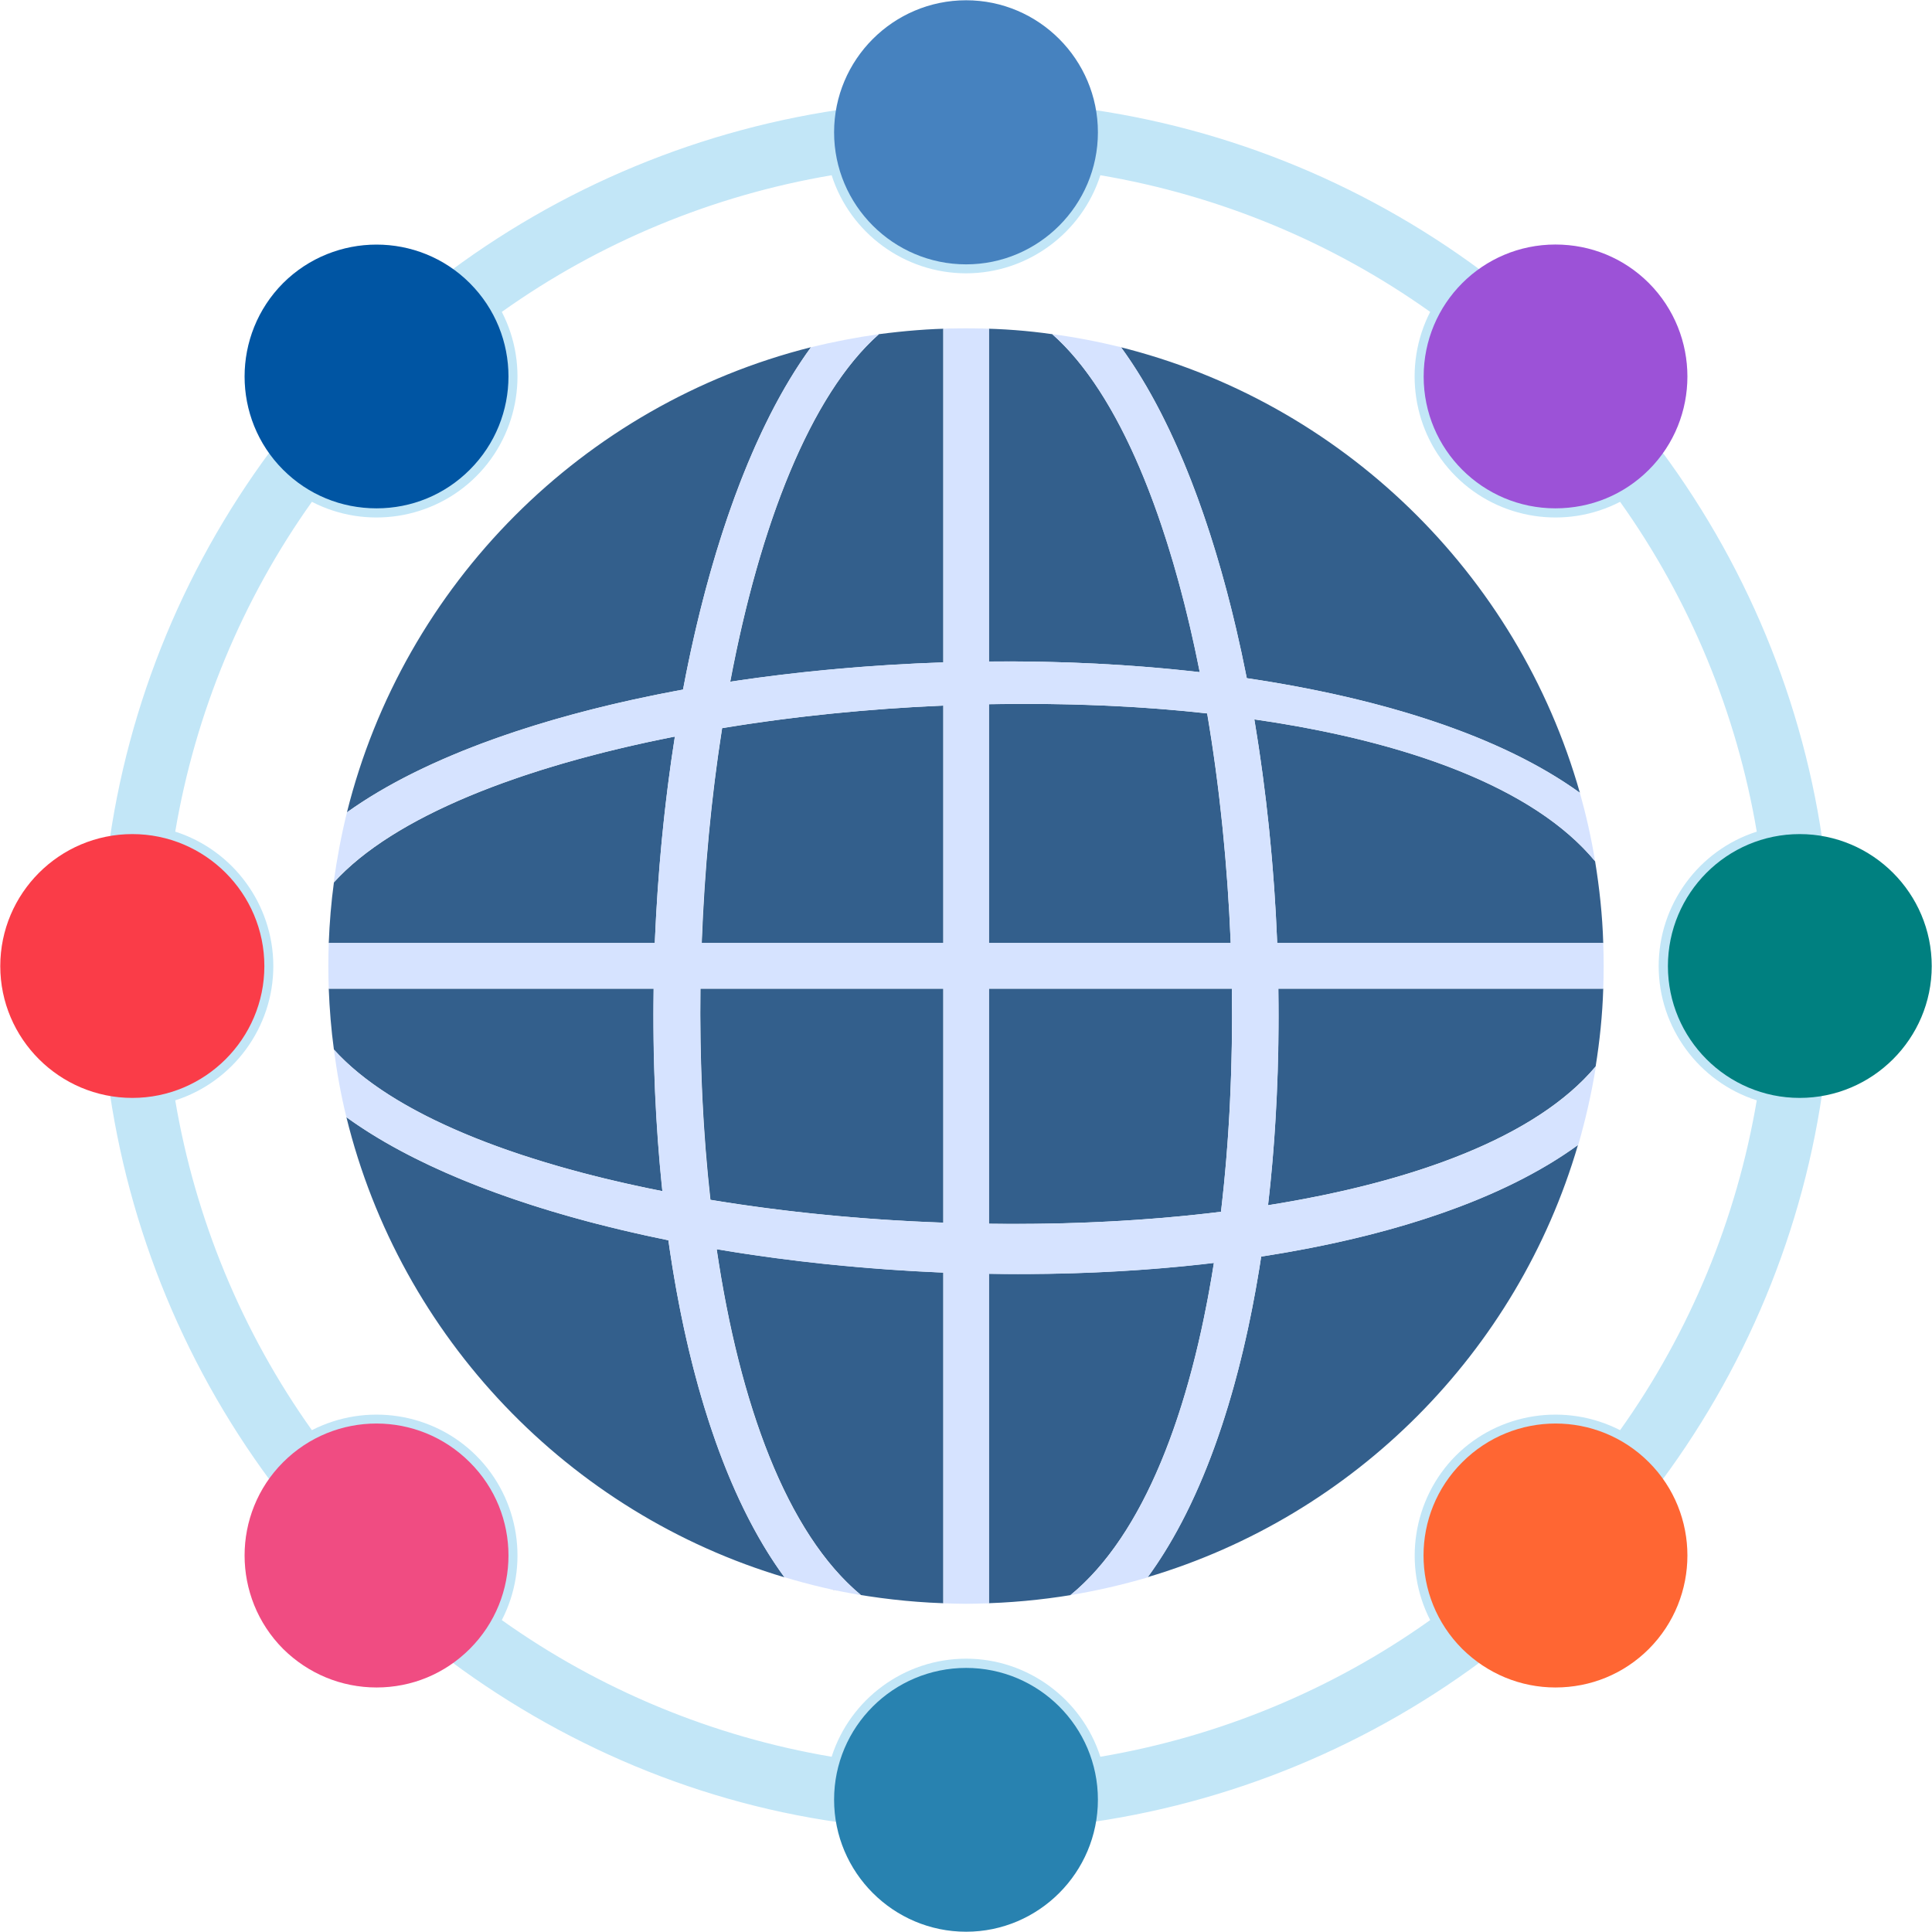
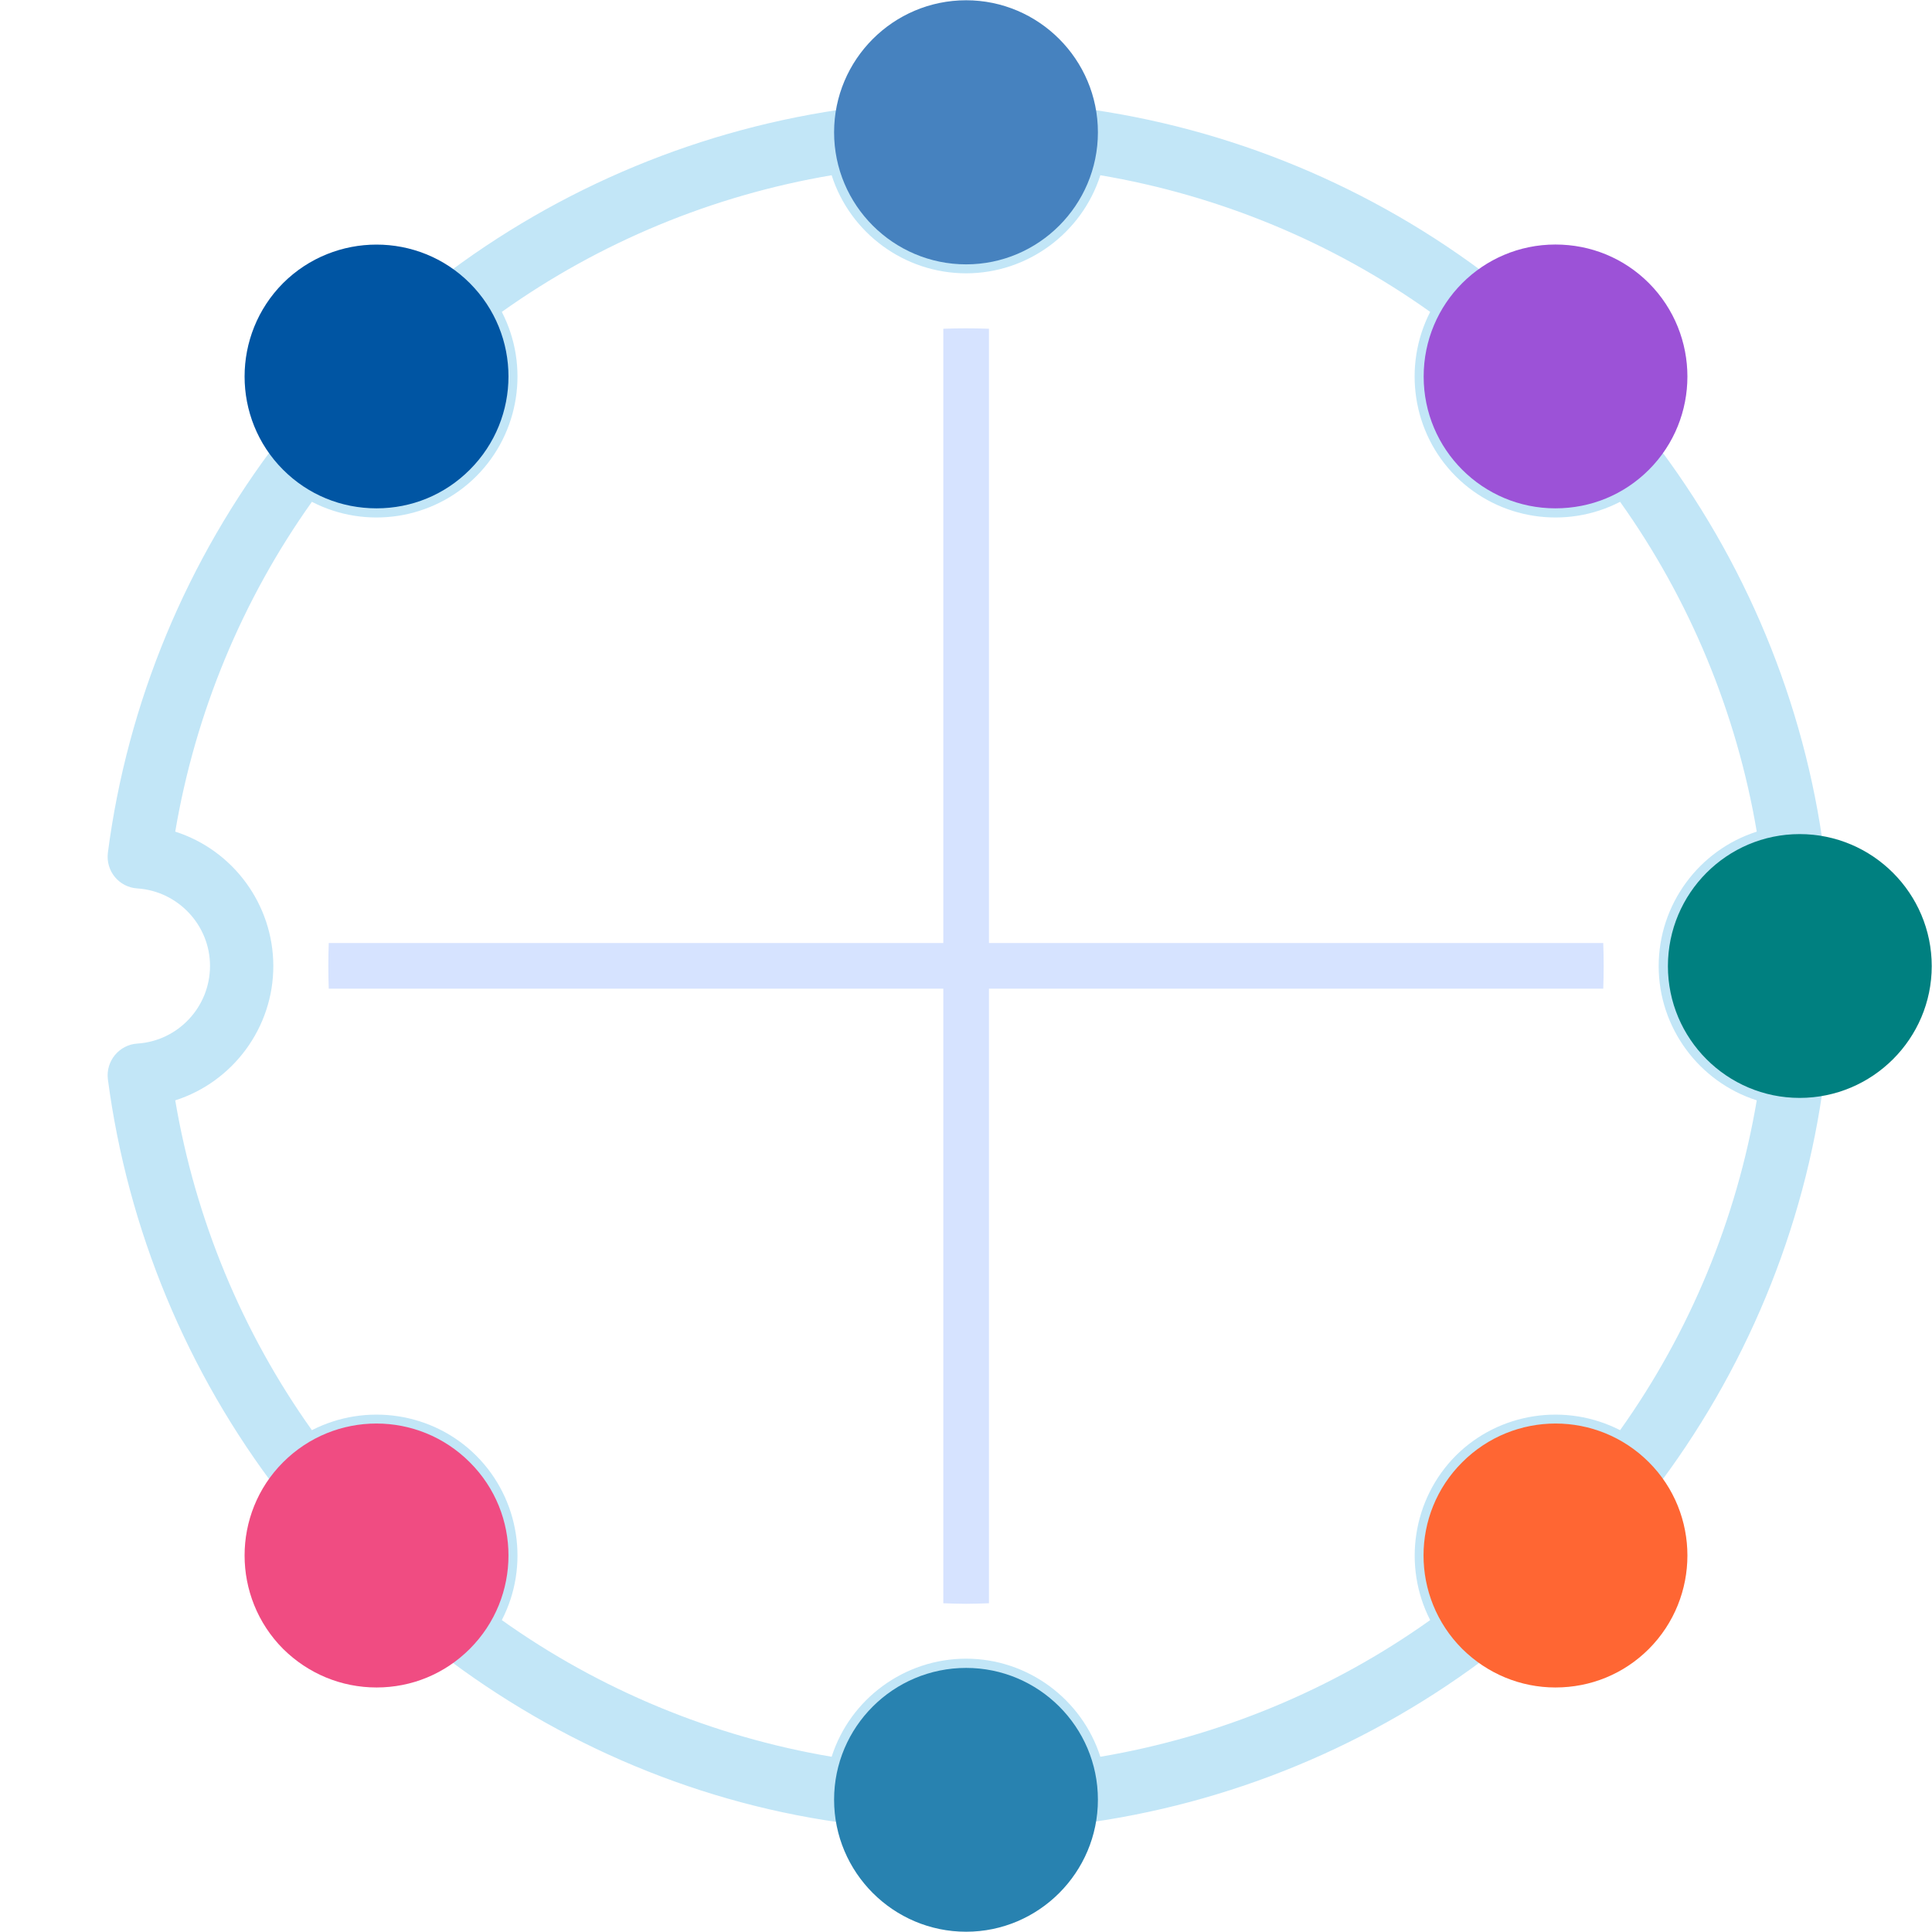
<svg xmlns="http://www.w3.org/2000/svg" clip-rule="evenodd" fill-rule="evenodd" height="7.111in" image-rendering="optimizeQuality" shape-rendering="geometricPrecision" text-rendering="geometricPrecision" viewBox="0 0 7111 7111" width="7.111in">
  <g id="Layer_x0020_1">
-     <path d="m3514 5902c-123-2-244-14-362-34 6 1 11 2 17 3-274-228-447-705-531-1273 268 45 550 74 834 86v1217c14 0 28 1 42 1zm-383-38c-10-2-20-4-29-6 9 2 19 4 29 6zm-48-9c-10-2-19-5-29-7 10 3 19 5 29 7zm-48-11c-9-2-18-4-27-6zm-50-12c-8-2-15-4-23-6 8 2 15 4 23 6zm-49-13c-6-1-13-3-20-5 7 2 14 4 20 5zm-47-13c-795-236-1415-883-1614-1694 279 202 702 355 1185 453 71 502 211 945 427 1240zm751-1118c281 5 562-8 828-40-86 546-258 1002-528 1223l7-1c-115 19-232 30-352 32 15 0 30-1 45-1zm1002-63c471-73 886-207 1166-411-223 763-823 1365-1584 1591 208-283 345-703 418-1180zm-421 1181c-8 3-15 5-22 7 7-2 14-4 22-7zm-45 13c-8 2-16 4-24 7 8-3 16-5 24-7zm-43 12c-10 2-19 4-29 7 10-3 19-5 29-7zm-45 10c-10 3-20 5-31 7 11-2 21-4 31-7zm-45 10c-11 3-22 5-33 7 11-2 22-4 33-7zm-47 10c-10 2-21 4-31 6 10-2 21-4 31-6zm-2767-1998c-10-73-16-148-19-224h1196c-4 253 7 504 32 745-544-107-996-284-1209-521zm1349-224h894v861c-293-10-584-39-857-84-28-249-40-512-37-777zm1062 0h894c4 280-9 559-40 821-272 34-563 48-854 44zm1065 0h1196c-3 97-13 193-28 286-217 259-666 425-1206 511 30-257 42-526 38-797zm-3495-1c0-11-1-22-1-33 0 11 1 22 1 33zm-1-132c0-11 1-22 1-33 0 11-1 22-1 33zm1-35c3-75 9-150 19-223 219-242 690-426 1255-537-39 246-63 502-74 760zm1448-791c260-43 536-71 814-83v874h-889c10-269 35-537 75-791zm982-88c273-5 546 5 803 34 46 269 75 557 87 845h-890zm977 56c560 80 1029 250 1254 522 16 98 27 199 30 301h-1200c-11-280-40-559-84-823zm-3340 342c209-839 869-1501 1708-1712-214 294-374 746-471 1260-504 93-948 245-1237 452zm1786-1730c5-1 9-2 14-3-5 1-9 2-14 3zm46-9c6-1 12-2 19-4-7 2-13 3-19 4zm47-9 21-3c-7 1-14 2-21 3zm48-7c7-2 14-3 21-4-7 1-14 2-21 4zm31-5c92-12 185-20 279-21-14 0-28 0-42 1v1228c-266 9-531 33-784 71 108-575 295-1056 547-1279zm361-21c94 1 186 8 277 21 247 218 432 684 543 1244-251-29-513-42-776-39v-1225c-15-1-30-1-44-1zm282 21 21 3c-7-1-14-2-21-3zm47 7c7 1 14 3 22 4-8-1-15-3-22-4zm48 8c7 2 13 3 20 4-7-1-13-2-20-4zm49 10c5 1 11 2 16 3-5-1-11-2-16-3zm48 10c4 1 9 2 13 3-4-1-9-2-13-3zm47 11c819 202 1469 834 1698 1642-291-210-729-348-1226-422-98-496-254-932-463-1218zm1784 2197c1 11 1 22 1 33 0-11 0-22-1-33zm1 132c0 11 0 22-1 33 1-11 1-22 1-33z" fill="#335f8c" />
    <g fill="#d6e3ff">
-       <path d="m3169 5871c-96-16-190-38-282-66-716-976-594-3579 98-4527 82-20 165-36 250-48-790 698-935 3920-66 4641zm704-4641c86 11 171 28 253 48 692 948 814 3551 98 4528-93 27-187 49-284 65 880-720 721-3944-67-4641z" />
      <path d="m3556 5903c-29 0-56-1-84-2v-4691c58-2 109-2 168 0v4691c-28 1-56 2-84 2z" />
-       <path d="m1275 4112c-20-81-35-164-46-249 694 771 3929 914 4645 62-16 99-38 195-65 289-977 710-3589 583-4534-102zm-47-864c12-87 28-173 49-258 949-680 3568-773 4538-72 23 82 42 166 56 252-721-872-3949-689-4643 78z" />
      <path d="m1210 3639c-2-59-2-109 0-168h4691c2 59 2 109 0 168z" />
    </g>
    <path d="m3154 6715c-5 0-10-1-15-1-554-69-1079-291-1522-631-53-41-61-119-16-169 99-113 93-285-13-391s-278-111-391-12c-50 44-128 36-169-17-340-443-558-969-631-1522-8-67 42-127 109-131 150-10 267-135 267-286 0-150-118-275-267-285-68-4-117-64-109-131 72-554 291-1079 631-1522 41-53 119-61 169-17 113 99 285 93 391-13s112-277 13-390c-45-50-37-128 16-169 443-340 969-558 1522-631 67-9 127 41 132 108 9 150 134 268 285 268 150 0 275-118 285-268 4-67 64-116 131-108 553 72 1079 291 1522 631 53 41 61 119 17 169-99 113-94 284 12 391 106 106 278 112 391 13 50-45 128-37 169 16 340 443 559 969 631 1522 8 67-41 127-109 131-149 10-267 135-267 286 0 150 118 275 268 285 67 4 116 64 108 131-72 553-291 1079-631 1522-41 53-119 61-169 16-113-99-284-93-391 13-106 106-111 278-13 391 45 50 37 128-16 169-443 340-969 558-1522 630-67 9-127-41-131-108-10-150-135-267-286-267-150 0-275 118-285 267-4 62-55 110-116 110zm2110-752c-102-199-65-445 94-605 160-160 406-196 605-94 257-361 429-777 503-1214-213-68-361-268-361-494 0-227 148-427 361-495-74-437-246-853-503-1214-199 103-445 66-605-94s-196-406-94-605c-361-257-777-429-1214-503-68 213-268 361-494 361-227 0-427-148-495-361-437 74-853 246-1214 503 103 199 66 445-94 605s-406 197-605 94c-257 361-429 777-503 1214 213 68 361 268 361 495 0 226-148 426-361 494 74 437 246 853 503 1214 199-102 445-66 605 94s197 406 94 605c361 257 777 429 1214 503 68-213 268-361 495-361 226 0 426 148 494 361 437-74 853-246 1214-503z" fill="#c2e6f7" />
    <path d="m3556 973c-268 0-486-218-486-486s218-486 486-486c267 0 485 218 485 486s-218 486-485 486z" fill="#4682bf" />
    <path d="m5725 1871c-268 0-485-217-485-485 0-269 217-486 485-486 130 0 252 50 344 142 189 190 189 498 0 687-92 92-214 142-344 142z" fill="#9c52d7" />
    <path d="m6624 4041c-268 0-485-218-485-485 0-268 217-486 485-486s486 218 486 486c0 267-218 485-486 485z" fill="#008080" />
    <path d="" />
    <path d="m5725 6211c-129 0-251-51-343-142-190-190-190-498 0-687 190-190 497-190 687 0 189 189 189 497 0 687-92 92-214 142-344 142z" fill="#f63" />
    <path d="m3556 7110c-268 0-486-218-486-486s218-485 486-485c267 0 485 217 485 485s-218 486-485 486z" fill="#2882b0" />
    <path d="m1386 6211c-130 0-252-51-344-142-189-190-189-498 0-687 190-190 497-190 687 0 190 189 190 497 0 687-92 92-214 142-343 142z" fill="#f04c82" />
-     <path d="m487 4041c-268 0-486-218-486-485 0-268 218-486 486-486s486 218 486 486c0 267-218 485-486 485z" fill="#fa3c48" />
    <path d="m1386 1871c-130 0-252-50-344-142-189-189-189-497 0-687 190-189 498-189 687 0 190 190 190 497 0 687-92 92-214 142-343 142z" fill="#0055a3" />
  </g>
</svg>